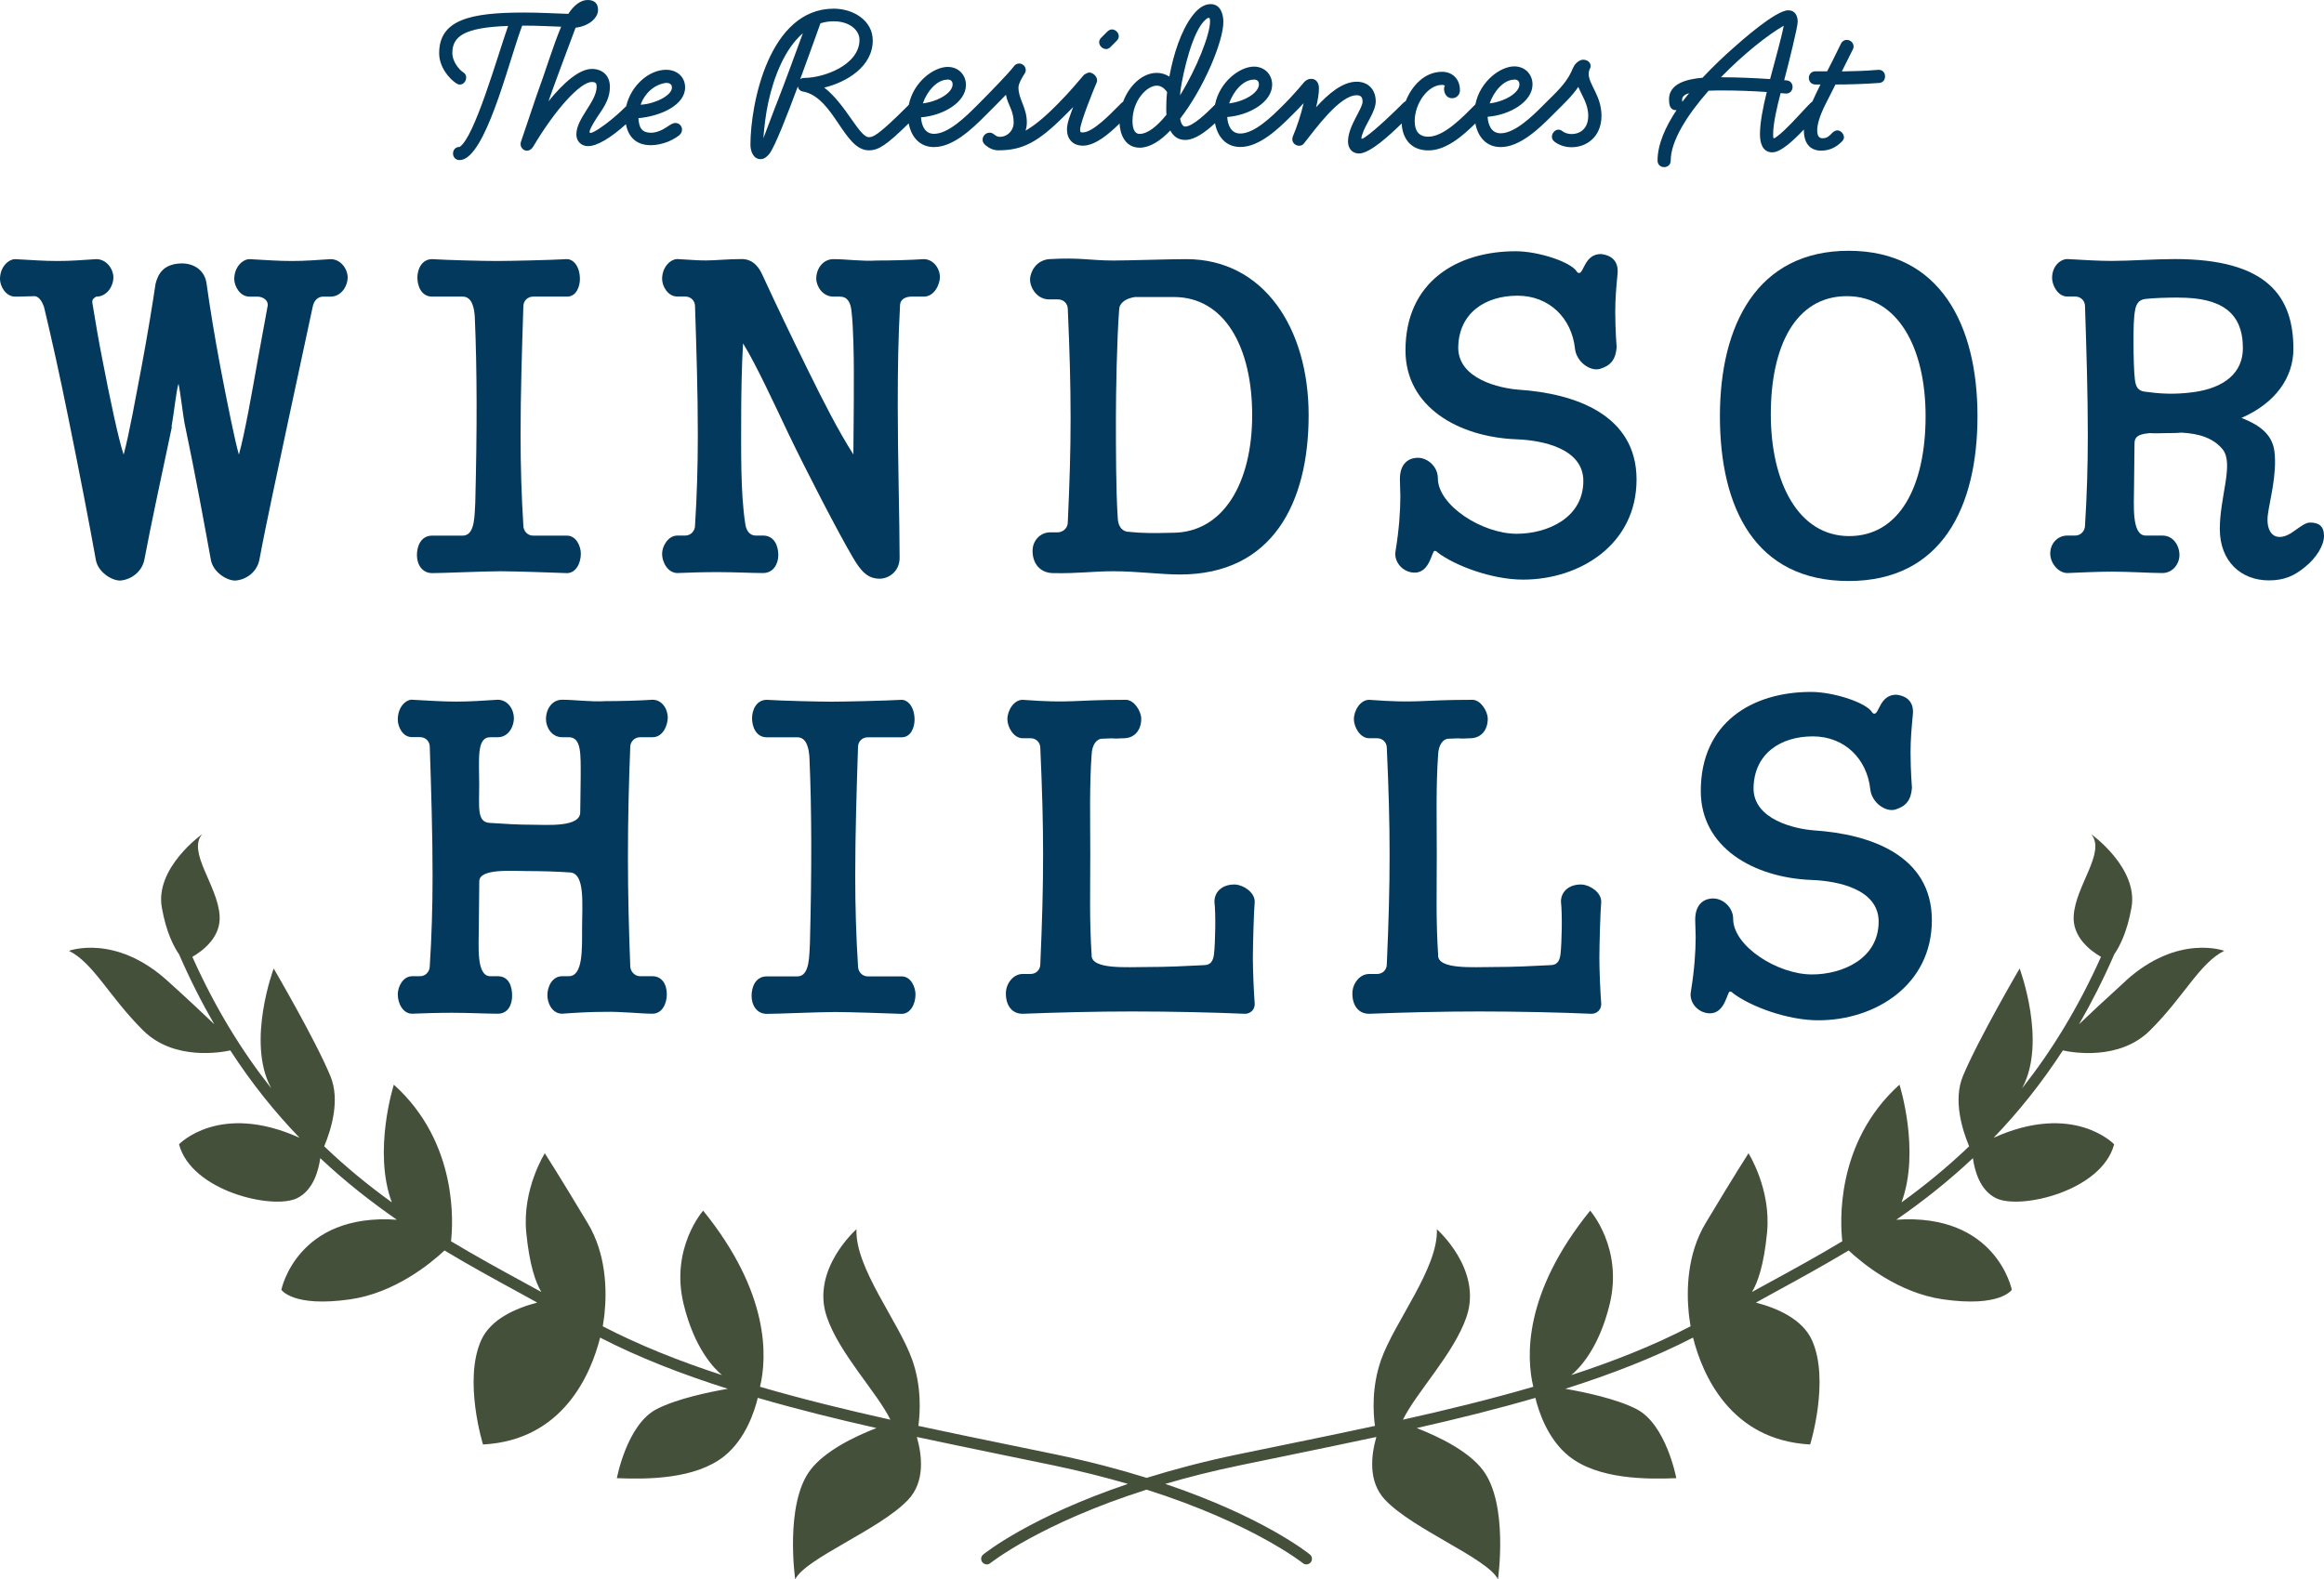
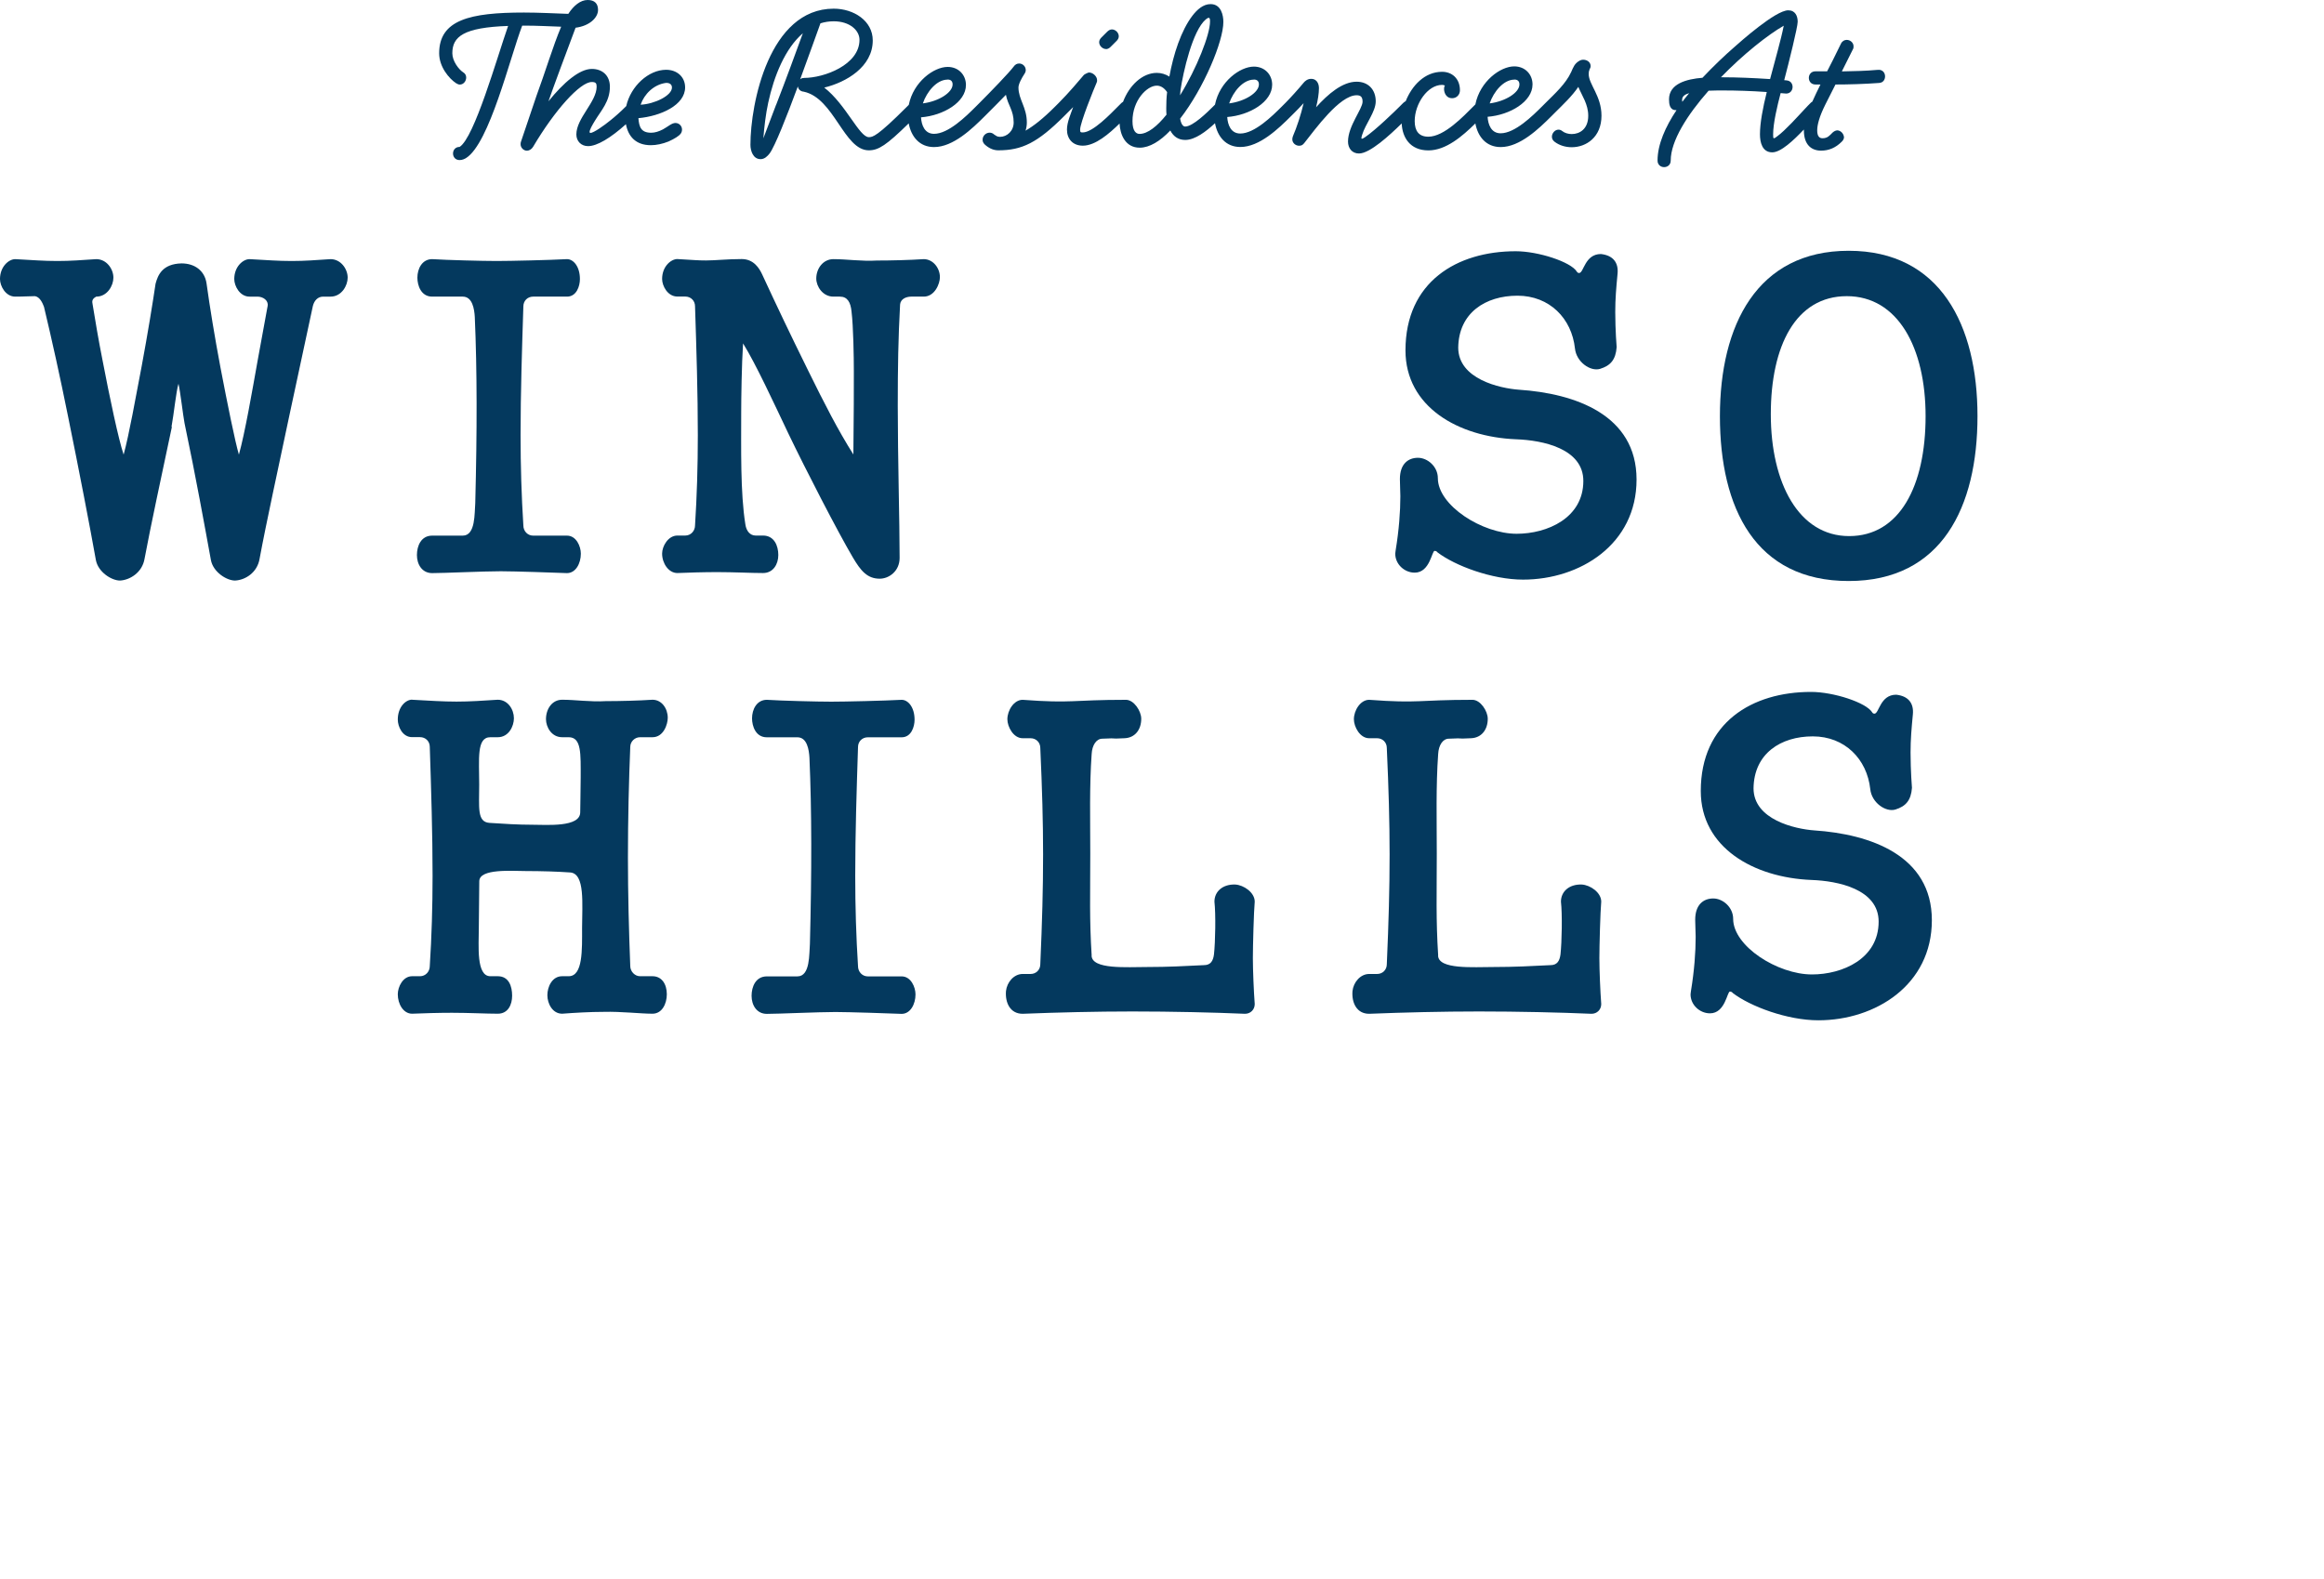
<svg xmlns="http://www.w3.org/2000/svg" id="logos" viewBox="0 0 300 203.92">
  <defs>
    <style>
      .cls-1 {
        fill: #04395e;
      }

      .cls-2 {
        fill: #45503b;
      }
    </style>
  </defs>
  <path class="cls-1" d="M88.44,11.29c0-1.34-1.02-2.28-2.45-2.28-2.27,0-4.57,2.11-5.15,4.69h0c-.74.74-1.42,1.34-2.02,1.82-.83.68-2.19,1.65-2.62,1.65-.06,0-.09-.09-.09-.14,0-.26.31-.83.71-1.48.8-1.31,1.91-2.47,1.91-4.35,0-1.45-.97-2.3-2.33-2.3-1.62,0-3.67,1.79-5.6,4.18.54-1.59,2.42-6.63,3.5-9.5,1.82-.23,2.9-1.31,2.9-2.3,0-.83-.46-1.28-1.34-1.28-.94,0-1.82.74-2.5,1.79-1.85-.06-3.76-.17-5.72-.17-6.97,0-10.95.94-10.95,5.26,0,1.76,1.28,3.27,2.19,3.87.17.11.34.17.48.17.48,0,.82-.45.82-.91,0-.26-.11-.51-.4-.68-.57-.37-1.39-1.45-1.39-2.45,0-2.16,1.45-3.33,7.2-3.53-1.45,4.15-4.35,14.42-6.26,15.62-.57,0-.85.43-.85.85s.28.85.85.85c.37,0,.68-.17.83-.26,3.02-1.88,5.66-12.94,7.25-17.1h.31c1.62,0,3.19.09,4.72.14-1.05,2.47-2.1,6-3.19,8.93-.83,2.45-1.39,4.12-1.96,5.8-.06.14-.09.28-.09.43,0,.48.4.85.82.85.28,0,.6-.17.8-.51,2.79-4.72,6.06-8.36,7.57-8.36.51,0,.63.17.63.6,0,1.96-2.62,4.07-2.62,6.17,0,.88.63,1.51,1.51,1.51,1.16,0,2.91-1.05,4.89-2.83.3,1.6,1.29,2.71,3.22,2.71.71,0,1.51-.17,2.28-.48.77-.34,1.37-.74,1.54-.97.14-.17.2-.37.2-.57,0-.46-.37-.85-.85-.85s-.94.46-1.62.83c-.54.28-1.05.43-1.51.43-1.31,0-1.56-.74-1.65-1.88,2.87-.26,6.03-1.68,6.03-3.98ZM82.7,13.51s0,0,0,0c.46-1.34,1.68-2.61,3.3-2.81.68,0,.74.43.74.6,0,1.05-2.25,2.13-4.04,2.22Z" />
  <path class="cls-1" d="M142.77,6.34c.2,0,.4-.09.6-.29l.77-.77c.2-.2.28-.4.28-.6,0-.46-.43-.88-.88-.88-.2,0-.4.09-.6.28l-.77.77c-.2.2-.28.4-.28.6,0,.46.43.88.88.88Z" />
  <path class="cls-1" d="M205.16,9.02c.11-.17.17-.34.17-.48,0-.54-.48-.83-.97-.83-.14,0-.28.03-.43.11-.68.37-.83.85-1.11,1.48-.71,1.54-2.11,2.79-3.27,3.95l-.46.46c-1.25,1.25-3.53,3.5-5.38,3.5-1.22,0-1.62-1.14-1.68-2.13,2.9-.23,5.8-1.96,5.8-4.18,0-1.28-.94-2.33-2.36-2.33-1.78,0-4.42,1.92-5.02,4.91l-.24.24c-1.31,1.31-3.78,3.93-5.83,3.93-1.22,0-1.76-.74-1.76-2.02,0-2.25,1.68-4.67,3.53-4.67.14,0,.28.03.37.09-.09.11-.11.28-.11.46,0,.31.17,1.17,1.05,1.17.57,0,1-.45,1-1.02,0-1.51-1.02-2.39-2.3-2.39-2.27,0-3.91,1.81-4.7,3.79-.1.05-.2.12-.31.22l-.46.46c-.57.57-3.1,3.04-4.49,3.98-.2.14-.34.2-.4.2-.03,0-.06-.03-.06-.09,0-.09.03-.2.09-.4.43-1.45,1.76-2.99,1.76-4.35,0-1.48-.94-2.53-2.47-2.53-1.82,0-3.67,1.57-5.23,3.3.23-.91.37-1.79.37-2.5,0-.23-.09-1.17-1.02-1.17-.46,0-.8.31-.94.48-.68.83-1.79,2.05-2.36,2.62l-.46.46c-1.25,1.25-3.53,3.5-5.38,3.5-1.22,0-1.62-1.14-1.68-2.13,2.9-.23,5.8-1.96,5.8-4.18,0-1.28-.94-2.33-2.36-2.33-1.78,0-4.42,1.92-5.02,4.91l-.24.24c-.74.74-2.62,2.59-3.61,2.59-.09,0-.48-.03-.65-1.02,3.07-3.95,5.58-9.98,5.58-12.49,0-.85-.28-2.3-1.65-2.3-.97,0-1.76.74-2.33,1.48-1.48,1.93-2.47,5.01-2.99,7.88-.48-.31-1.05-.48-1.62-.48-1.87,0-3.57,1.63-4.36,3.74-.07.04-.15.09-.22.16l-.46.46c-.91.91-3.21,3.33-4.52,3.33-.28,0-.34-.03-.34-.37,0-.88,1.79-5.29,2.13-6.06.06-.11.06-.2.06-.31,0-.51-.54-1-1.05-1-.11,0-.57.23-.65.31-.63.74-1.96,2.33-3.27,3.64l-.46.46c-1.56,1.56-2.76,2.5-3.81,3.1.11-.31.17-.68.17-1.05,0-1.96-1.08-2.99-1.08-4.52,0-.48.46-1.28.74-1.71.14-.2.2-.37.2-.54,0-.48-.4-.85-.85-.85-.26,0-.51.11-.71.4-.6.8-2.93,3.21-4.44,4.72l-.46.46c-1.25,1.25-3.53,3.5-5.38,3.5-1.22,0-1.62-1.14-1.68-2.13,2.9-.23,5.8-1.96,5.8-4.18,0-1.28-.94-2.33-2.36-2.33-1.78,0-4.42,1.92-5.02,4.9l-.24.24c-3.84,3.84-4.41,3.93-4.92,3.93-1.22,0-2.96-4.24-5.75-6.4,2.82-.68,6.26-2.67,6.26-6.09,0-2.53-2.45-4.1-5.04-4.1-8.33,0-10.75,12.26-10.75,17.58,0,.77.34,1.85,1.31,1.85.51,0,.88-.37,1.17-.74.68-.91,2.22-4.81,3.64-8.65.06.4.37.65.77.68,3.93.85,5.18,7.57,8.39,7.57,1.26,0,2.28-.67,5.15-3.48.32,1.71,1.39,3.06,3.27,3.06,2.47,0,4.92-2.36,6.57-4.01,0,0,0,0,0,0l.46-.46c.63-.63,1.45-1.45,2.25-2.28.26,1.37,1,1.99,1,3.58,0,1.08-.85,1.85-1.76,1.85-.17,0-.34-.03-.51-.14-.09-.06-.14-.09-.26-.17-.17-.17-.4-.23-.57-.23-.48,0-.91.4-.91.91,0,.2.06.4.26.6.48.45,1.08.77,1.76.77,3.07,0,5.06-.97,8.53-4.44,0,0,0,0,0,0l.46-.46c.23-.23.46-.45.68-.68-.31.88-.8,1.96-.8,2.9,0,1.2.74,2.08,2.05,2.08,1.62,0,3.39-1.54,4.74-2.86.07,1.43.74,3.12,2.6,3.12,1.28,0,2.65-.85,3.95-2.22.37.71.97,1.22,1.93,1.22,1.27,0,2.71-1.11,3.84-2.16.32,1.72,1.39,3.07,3.27,3.07,2.47,0,4.92-2.36,6.57-4.01,0,0,0,0,0,0l.46-.46c.28-.28.71-.71,1.14-1.19-.34,1.48-.91,3.19-1.37,4.24-.06.14-.09.29-.09.43,0,.48.43.83.88.83.31,0,.48-.11.68-.37,1.42-1.79,4.55-6.15,6.74-6.15.51,0,.77.2.77.83,0,.94-1.88,3.13-1.88,5.15,0,.85.51,1.54,1.42,1.54,1.41,0,3.99-2.39,5.51-3.88.08,1.79,1.06,3.48,3.45,3.48,2.27,0,4.39-1.84,6.06-3.48.32,1.71,1.39,3.05,3.27,3.05,2.47,0,4.92-2.36,6.57-4.01,0,0,0,0,0,0l.46-.46c1.02-1.02,2.16-2.08,2.99-3.3.48,1.17,1.28,2.22,1.28,3.73,0,1.71-1.11,2.36-2.13,2.36-.46,0-.91-.14-1.2-.37-.17-.14-.34-.2-.51-.2-.46,0-.85.46-.85.91,0,.23.09.46.34.65.63.48,1.42.71,2.22.71,1.88,0,3.84-1.31,3.84-4.07,0-2.56-1.65-4.04-1.65-5.38,0-.26.03-.4.09-.48ZM161.86,10.27c.46,0,.65.26.65.63,0,1.05-1.79,2.19-3.84,2.45.51-1.51,1.79-3.07,3.19-3.07ZM152.39,11.63c.34-2.28,1.54-7.68,3.27-9.13.17-.14.28-.2.37-.2.14,0,.17.17.17.48,0,1.68-1.71,6.03-3.87,9.53,0,0,.03-.43.06-.68ZM100.19,13.51c-.6,1.56-1.17,3.07-1.65,4.35.11-1.42.31-3.16.63-4.61.74-3.44,2.19-7,4.47-8.96-.85,2.33-2.22,6.09-3.44,9.22ZM103.8,10.07c-.23,0-.34.03-.51.17,1.14-3.1,2.19-6.03,2.62-7.23.54-.17,1.11-.26,1.71-.26,2.1,0,3.33,1.19,3.33,2.39,0,3.24-4.58,4.92-7.14,4.92ZM122.32,10.27c.46,0,.65.26.65.63,0,1.05-1.79,2.19-3.84,2.45.51-1.51,1.79-3.07,3.19-3.07ZM150.57,14.82c-1.19,1.48-2.42,2.47-3.47,2.47-.43,0-.91-.34-.91-1.65,0-2.7,1.88-4.58,3.13-4.58.4,0,.88.17,1.34.83-.09.74-.11,1.45-.11,2.1,0,.26,0,.54.03.83ZM195.49,10.27c.46,0,.65.26.65.63,0,1.05-1.79,2.19-3.84,2.45.51-1.51,1.79-3.07,3.19-3.07Z" />
  <path class="cls-1" d="M242.48,9.02h-.11c-1.51.14-3.1.17-4.61.2l1.42-2.84c.09-.14.09-.26.09-.4,0-.48-.43-.83-.88-.83-.28,0-.57.14-.74.48-1.11,2.28-1.11,2.25-1.79,3.58h-1.51c-.57,0-.85.43-.85.85s.28.85.85.85h.65c-.38.77-.74,1.51-1.05,2.21-.06.04-.11.07-.17.12-.28.28-.57.57-.85.88-.88.94-2.45,2.7-3.5,3.47-.23.17-.34.26-.43.26-.11,0-.11-.14-.11-.51,0-1.42.54-3.7.97-5.32.14,0,.48.06.71.06.54,0,.83-.43.83-.85,0-.4-.23-.8-.77-.85l-.31-.03c.6-2.28,1.74-6.86,1.74-7.54,0-.74-.31-1.48-1.22-1.48-1.65,0-6.23,4.1-7.03,4.81-1.17,1.02-2.62,2.39-4.04,3.9-2.08.17-4.32.77-4.32,2.79,0,.6.09,1.39.88,1.39h.09c-1.42,2.13-2.45,4.41-2.45,6.51,0,.57.43.85.85.85s.85-.28.85-.85c0-2.53,2.13-5.89,4.89-9.02.71-.03,1.28-.03,1.93-.03,1.65,0,3.58.06,5.58.2-.51,2.05-.88,4.01-.88,5.46,0,1.02.28,2.33,1.59,2.33,1.12,0,2.77-1.57,4.08-2.95,0,.03,0,.07,0,.11,0,1.91,1.02,2.62,2.22,2.62,1,0,1.88-.37,2.65-1.14.17-.14.31-.4.31-.57-.03-.46-.37-.85-.82-.91-.23,0-.43.09-.65.28-.4.4-.65.74-1.31.74-.4,0-.68-.26-.68-1.02,0-.71.28-1.79,1.05-3.33l1.31-2.59c1.68,0,3.78-.06,5.63-.2.54-.03.77-.45.77-.85,0-.43-.28-.85-.83-.85ZM217.17,13.14c-.03-.09-.03-.17-.03-.26,0-.46.4-.71.91-.85-.28.34-.63.77-.88,1.11ZM228.49,10.21c-2.16-.14-4.24-.23-6-.23h-.34c2.87-2.96,6.06-5.49,8.11-6.66-.37,1.88-1.11,4.38-1.76,6.88Z" />
  <path class="cls-1" d="M22.19,55.11c-1.38,6.52-2.75,12.86-3.53,17.04-.3,1.79-1.91,2.75-3.17,2.81-1.08,0-2.81-1.08-3.11-2.63-.78-4.37-2.15-11.48-3.59-18.54-1.02-5.08-2.15-10.17-3.11-14.17-.18-.48-.54-1.32-1.2-1.38-.78,0-1.32.06-2.51.06-1.26,0-1.97-1.38-1.97-2.27,0-1.61,1.14-2.57,1.97-2.57,2.21.12,3.71.24,5.44.24s3.17-.12,5.02-.24c1.32,0,2.21,1.26,2.21,2.39,0,1.02-.78,2.45-2.21,2.45-.6.3-.54.66-.48.96.36,2.21.78,4.72,1.26,7.12.96,5.02,2.09,10.35,2.75,12.32.72-2.63,1.55-7.36,2.33-11.42.78-4.19,1.44-8.25,1.79-10.64.3-1.14.9-2.57,3.35-2.63,1.73,0,2.99.96,3.23,2.57.42,3.05,1.08,7.06,1.79,10.82.9,4.72,1.91,9.69,2.39,11.3.78-2.81,1.67-7.95,2.45-12.32l1.26-6.88c.12-.72-.6-1.2-1.32-1.2h-1.02c-1.26,0-1.97-1.38-1.97-2.27,0-1.61,1.14-2.57,1.97-2.57,2.21.12,3.71.24,5.44.24s3.17-.12,5.02-.24c1.32,0,2.21,1.26,2.21,2.39,0,1.02-.78,2.45-2.21,2.45h-.96c-.66,0-1.14.48-1.32,1.2l-2.99,13.93c-1.5,7.12-3.05,14.17-3.89,18.72-.3,1.79-1.85,2.75-3.17,2.81-1.08,0-2.81-1.08-3.11-2.63-.78-4.25-1.97-10.88-3.41-17.7-.18-.9-.54-4.07-.78-5.08-.3.96-.6,3.95-.9,5.56Z" />
  <path class="cls-1" d="M61.29,40.93c-.06-1.02-.3-2.63-1.55-2.63h-3.95c-1.44,0-1.91-1.44-1.91-2.45,0-1.14.6-2.39,1.91-2.39,1.85.12,6.52.24,8.31.24s6.88-.12,9.09-.24c.84,0,1.67.96,1.67,2.57,0,.9-.42,2.27-1.67,2.27h-4.37c-.72,0-1.26.54-1.26,1.26-.18,5.56-.36,11.18-.36,16.63,0,4.01.12,7.89.36,11.66,0,.72.54,1.31,1.26,1.31h4.37c1.2,0,1.79,1.38,1.79,2.33,0,1.26-.66,2.51-1.79,2.51-1.5-.06-6.76-.24-8.55-.24-2.21,0-7.36.24-8.85.24-1.32,0-1.97-1.14-1.97-2.33s.54-2.51,1.97-2.51h3.95c1.67,0,1.5-2.93,1.61-4.19.24-9.39.24-17.16-.06-24.04Z" />
  <path class="cls-1" d="M110.09,71.97c-1.91-3.23-6.1-11.36-8.31-15.97-1.91-4.01-4.19-8.97-5.86-11.66-.18,2.69-.24,7.18-.24,8.79,0,4.67-.12,10.53.54,14.59.12.84.6,1.43,1.32,1.43h.96c1.44,0,1.97,1.32,1.97,2.51s-.66,2.33-1.97,2.33c-1.5,0-3.71-.12-5.92-.12-1.79,0-3.65.06-5.14.12-1.14,0-1.97-1.26-1.97-2.51,0-.96.78-2.33,1.97-2.33h1.02c.72,0,1.26-.6,1.26-1.31.24-3.77.36-7.65.36-11.66,0-5.44-.18-11.06-.36-16.63,0-.72-.54-1.26-1.26-1.26h-1.02c-1.26,0-1.97-1.38-1.97-2.27,0-1.61,1.14-2.57,1.97-2.57,2.21.12,2.57.18,3.71.18,1.2,0,2.75-.18,4.6-.18,1.55,0,2.27,1.2,2.63,1.97,1.91,4.13,3.65,7.78,5.92,12.38,2.15,4.37,3.89,7.77,5.86,10.88.06-4.66.06-9.09.06-10.7,0-1.85-.06-5.8-.3-7.77-.12-1.2-.54-1.91-1.5-1.91h-.84c-1.38,0-2.21-1.32-2.21-2.33,0-1.32.9-2.51,2.21-2.51,1.73,0,3.65.3,5.62.18,1.79,0,4.25-.06,6.04-.18,1.2,0,2.09,1.14,2.09,2.33,0,.84-.66,2.51-2.09,2.51h-1.61c-.66,0-1.38.3-1.44,1.02-.24,4.37-.3,8.07-.3,13.1,0,6.7.24,15.01.24,19.61,0,1.73-1.38,2.69-2.57,2.69-1.61,0-2.45-1.02-3.47-2.75Z" />
-   <path class="cls-1" d="M153.14,33.46c9.99,0,15.79,8.91,15.79,20.15s-4.6,20.57-16.63,20.57c-2.45,0-5.44-.42-8.61-.42-2.63,0-4.43.3-7.71.24-1.73,0-2.69-1.26-2.69-2.87,0-1.31.96-2.33,2.15-2.39h1.14c.72-.06,1.26-.6,1.26-1.31.24-5.32.36-9.15.36-13.4,0-4.48-.12-8.61-.36-14.11,0-.72-.54-1.26-1.26-1.26h-1.14c-1.73,0-2.63-1.79-2.45-2.87.3-1.55,1.44-2.27,2.45-2.33,4.01-.24,5.26.18,8.31.18,1.91,0,7.06-.18,9.39-.18ZM144.47,39.97c-.3,3.83-.42,10.88-.42,13.93,0,4.07,0,9.39.24,13.04.06,1.2.72,1.73,1.44,1.73,1.61.18,3.23.18,5.62.12,6.58,0,10.29-6.46,10.29-15.19s-3.53-15.25-10.11-15.25h-5.02c-1.2.18-2.03.78-2.03,1.61Z" />
  <path class="cls-1" d="M208.81,35.31c-.18,1.91-.3,3.23-.3,4.96,0,2.39.18,4.55.18,4.55-.12,1.62-.78,2.39-2.15,2.81-1.26.36-3.05-.9-3.23-2.63-.42-3.89-3.29-6.82-7.42-6.82s-7.59,2.21-7.65,6.7c0,4.07,5.38,5.26,7.83,5.44,7.24.48,15.19,3.23,15.19,11.6s-7.3,12.92-14.65,12.92c-4.01,0-8.79-1.79-11.06-3.53-.06-.12-.24-.18-.36-.18-.36,0-.6,2.81-2.57,2.81-1.32,0-2.51-1.08-2.51-2.45,0-.18.06-.36.06-.48.42-2.57.6-4.96.6-6.94,0-.72-.06-1.44-.06-2.21,0-1.97,1.08-2.75,2.33-2.75s2.57,1.14,2.57,2.63c0,3.53,5.74,7.18,10.17,7.18,3.95,0,8.61-2.03,8.61-6.82,0-4.19-5.26-5.26-8.67-5.38-7.48-.3-14.29-4.19-14.29-11.48,0-8.85,6.64-12.8,14.23-12.8,2.93,0,7.12,1.38,7.89,2.63.06.12.18.18.3.18.6,0,.72-2.45,2.81-2.45,1.61.18,2.27,1.14,2.15,2.51Z" />
  <path class="cls-1" d="M222.02,53.73c0-11.72,4.78-21.35,16.62-21.35s16.63,9.63,16.63,21.35-4.6,21.29-16.63,21.29-16.62-9.39-16.62-21.29ZM248.57,53.73c0-8.85-3.59-15.49-10.17-15.49s-9.81,6.4-9.81,15.25,3.59,15.73,10.11,15.73,9.87-6.46,9.87-15.49Z" />
-   <path class="cls-1" d="M277.39,55.94c-1.38.12-1.85.48-1.85,1.31,0,2.03-.06,3.59-.06,5.56,0,2.27-.36,6.34,1.5,6.34h2.15c1.44,0,2.21,1.32,2.21,2.51s-.9,2.33-2.21,2.33c-1.5,0-4.31-.18-6.52-.18-1.79,0-4.25.12-5.74.18-1.14,0-2.21-1.26-2.21-2.51,0-1.38,1.02-2.33,2.21-2.33h1.02c.72,0,1.26-.6,1.26-1.31.24-3.77.36-7.65.36-11.66,0-5.44-.18-11.06-.36-16.63,0-.72-.54-1.26-1.26-1.26h-1.02c-1.26,0-1.97-1.49-1.97-2.39,0-1.62,1.14-2.45,1.97-2.45,2.21.12,4.01.24,5.74.24,2.21,0,5.62-.24,8.13-.24,11.96,0,15.31,4.84,15.31,11.6,0,3.71-2.33,7-6.7,8.91,1.97.78,3.95,1.91,4.25,4.31.36,2.93-.6,6.28-.84,8.13-.24,1.73.36,2.93,1.5,2.93s1.97-.9,2.87-1.44c.36-.24.72-.42,1.08-.42,1.14,0,1.79.48,1.79,1.73s-1.02,2.87-2.45,4.01c-1.38,1.14-2.69,1.73-4.66,1.73-3.59,0-6.34-2.45-6.34-6.64s1.85-8.43.36-10.29c-1.2-1.44-2.99-2.03-5.32-2.15-.6.06-1.2.06-1.85.06-.42,0-1.5.06-2.33,0ZM281.28,38.42c-1.61,0-3.35.06-4.31.18-.72.06-1.14.48-1.32,1.26-.24,1.14-.24,2.63-.24,4.55,0,1.44.06,3.77.18,4.61.12.96.42,1.43,1.26,1.55,1.85.24,3.65.42,6.34.06,3.89-.54,6.34-2.45,6.34-5.68,0-4.66-2.87-6.52-8.25-6.52Z" />
  <path class="cls-1" d="M53.19,90.35c2.21.12,4.01.24,5.74.24s3.47-.12,5.32-.24c1.32,0,2.09,1.26,2.09,2.39,0,1.02-.66,2.45-2.09,2.45h-.96c-1.79,0-1.43,2.81-1.43,6.1,0,2.99-.3,4.84,1.32,4.96,1.79.12,3.71.24,5.56.24s6.16.36,6.16-1.61c0-1.02.06-2.87.06-4.49,0-3.05.12-5.2-1.55-5.2h-.84c-1.38,0-2.09-1.32-2.09-2.33,0-1.31.78-2.51,2.09-2.51,1.73,0,3.65.3,5.62.18,1.79,0,4.25-.06,6.04-.18,1.2,0,1.97,1.14,1.97,2.33,0,.84-.54,2.51-1.97,2.51h-1.61c-.66,0-1.26.54-1.26,1.26-.18,4.37-.3,9.27-.3,14.29,0,4.66.12,9.39.3,13.99,0,.72.6,1.32,1.26,1.32h1.61c1.2,0,1.85,1.02,1.85,2.33,0,1.2-.6,2.51-1.85,2.51-1.5,0-4.13-.3-6.22-.24-1.91,0-3.83.12-5.44.24-1.26,0-1.91-1.32-1.91-2.39s.6-2.45,1.91-2.45h.84c1.85,0,1.73-3.41,1.73-6.22,0-3.05.42-7.06-1.55-7.18-1.67-.12-3.77-.18-5.68-.18-1.79,0-6.04-.36-6.04,1.32,0,2.03-.06,4.07-.06,6.04,0,2.27-.36,6.22,1.49,6.22h.96c1.44,0,1.85,1.32,1.85,2.51s-.54,2.33-1.85,2.33c-1.5,0-3.71-.12-5.92-.12-1.79,0-3.65.06-5.14.12-1.14,0-1.85-1.26-1.85-2.51,0-.96.66-2.33,1.85-2.33h1.02c.72,0,1.26-.6,1.26-1.32.24-3.77.36-7.65.36-11.66,0-5.44-.18-11.06-.36-16.63,0-.72-.54-1.26-1.26-1.26h-1.02c-1.26,0-1.85-1.38-1.85-2.27,0-1.62,1.02-2.57,1.85-2.57Z" />
  <path class="cls-1" d="M104.49,97.83c-.06-1.02-.3-2.63-1.55-2.63h-3.95c-1.44,0-1.91-1.44-1.91-2.45,0-1.14.6-2.39,1.91-2.39,1.85.12,6.52.24,8.31.24s6.88-.12,9.09-.24c.84,0,1.67.96,1.67,2.57,0,.9-.42,2.27-1.67,2.27h-4.37c-.72,0-1.26.54-1.26,1.26-.18,5.56-.36,11.18-.36,16.63,0,4.01.12,7.89.36,11.66,0,.72.54,1.32,1.26,1.32h4.37c1.2,0,1.79,1.38,1.79,2.33,0,1.26-.66,2.51-1.79,2.51-1.5-.06-6.76-.24-8.55-.24-2.21,0-7.36.24-8.85.24-1.32,0-1.97-1.14-1.97-2.33s.54-2.51,1.97-2.51h3.95c1.67,0,1.5-2.93,1.61-4.19.24-9.39.24-17.16-.06-24.04Z" />
  <path class="cls-1" d="M140.91,123.36c0,1.85,4.55,1.5,7.18,1.5s4.96-.12,7.3-.24c.9,0,1.2-.54,1.32-1.38.18-1.67.24-5.2.06-6.82,0-1.32,1.08-2.27,2.69-2.21,1.08.06,2.51,1.02,2.51,2.21-.12,1.26-.24,5.74-.24,7.3s.12,4.37.24,5.92c0,.72-.54,1.26-1.26,1.26-4.13-.18-9.45-.3-14.53-.3-4.72,0-9.63.12-14.17.3-1.62,0-2.27-1.44-2.15-2.93.12-1.14,1.02-2.21,2.15-2.21h1.02c.72,0,1.26-.54,1.26-1.26.24-5.5.36-9.69.36-14.17,0-4.25-.12-8.43-.36-13.75,0-.72-.54-1.26-1.26-1.26h-1.02c-1.2,0-1.97-1.49-1.97-2.45,0-1.14.84-2.51,1.97-2.51,6.52.48,6.22,0,13.34,0,1.02,0,1.97,1.44,1.97,2.45,0,1.38-.78,2.45-2.15,2.51-2.39.12-.36-.06-2.87.06-.78,0-1.32.84-1.38,1.97-.3,4.13-.18,8.55-.18,12.86,0,5.26-.12,8.49.18,13.16Z" />
  <path class="cls-1" d="M185.64,123.36c0,1.85,4.55,1.5,7.18,1.5s4.96-.12,7.3-.24c.9,0,1.2-.54,1.32-1.38.18-1.67.24-5.2.06-6.82,0-1.32,1.08-2.27,2.69-2.21,1.08.06,2.51,1.02,2.51,2.21-.12,1.26-.24,5.74-.24,7.3s.12,4.37.24,5.92c0,.72-.54,1.26-1.26,1.26-4.13-.18-9.45-.3-14.53-.3-4.72,0-9.63.12-14.17.3-1.62,0-2.27-1.44-2.15-2.93.12-1.14,1.02-2.21,2.15-2.21h1.02c.72,0,1.26-.54,1.26-1.26.24-5.5.36-9.69.36-14.17,0-4.25-.12-8.43-.36-13.75,0-.72-.54-1.26-1.26-1.26h-1.02c-1.2,0-1.97-1.49-1.97-2.45,0-1.14.84-2.51,1.97-2.51,6.52.48,6.22,0,13.34,0,1.02,0,1.97,1.44,1.97,2.45,0,1.38-.78,2.45-2.15,2.51-2.39.12-.36-.06-2.87.06-.78,0-1.32.84-1.38,1.97-.3,4.13-.18,8.55-.18,12.86,0,5.26-.12,8.49.18,13.16Z" />
  <path class="cls-1" d="M246.93,92.21c-.18,1.91-.3,3.23-.3,4.96,0,2.39.18,4.55.18,4.55-.12,1.61-.78,2.39-2.15,2.81-1.26.36-3.05-.9-3.23-2.63-.42-3.89-3.29-6.82-7.42-6.82s-7.59,2.21-7.65,6.7c0,4.07,5.38,5.26,7.83,5.44,7.24.48,15.19,3.23,15.19,11.6s-7.3,12.92-14.65,12.92c-4.01,0-8.79-1.79-11.06-3.53-.06-.12-.24-.18-.36-.18-.36,0-.6,2.81-2.57,2.81-1.32,0-2.51-1.08-2.51-2.45,0-.18.06-.36.06-.48.42-2.57.6-4.96.6-6.94,0-.72-.06-1.44-.06-2.21,0-1.97,1.08-2.75,2.33-2.75s2.57,1.14,2.57,2.63c0,3.53,5.74,7.18,10.17,7.18,3.95,0,8.61-2.03,8.61-6.82,0-4.19-5.26-5.26-8.67-5.38-7.48-.3-14.29-4.19-14.29-11.48,0-8.85,6.64-12.8,14.23-12.8,2.93,0,7.12,1.38,7.89,2.63.06.12.18.18.3.18.6,0,.72-2.45,2.81-2.45,1.61.18,2.27,1.14,2.15,2.51Z" />
-   <path class="cls-2" d="M274.41,126.65c-2.81,2.55-4.73,4.35-6.03,5.6,1.61-2.78,3.13-5.78,4.55-9.04.67-.97,1.66-2.85,2.22-6.03.9-5.14-5.2-9.47-5.2-9.47,1.94,2.32-2,6.59-2.26,10.51-.19,2.76,2.13,4.52,3.52,5.33-2.99,6.68-6.45,12.25-10.19,16.98.03-.05.05-.09.07-.14,3.14-5.93-.38-15.34-.38-15.34,0,0-5.38,9.21-7.32,13.89-1.27,3.07-.13,6.83.8,9.07-2.85,2.73-5.78,5.11-8.73,7.24,2.47-6.63-.26-15.2-.26-15.2-8.37,7.54-7.63,18.09-7.38,20.22-3.21,1.93-6.37,3.66-9.38,5.3-.78.43-1.53.84-2.28,1.25.72-1.19,1.55-3.45,1.95-7.72.53-5.58-2.4-10.19-2.4-10.19,0,0-1.73,2.67-5.54,9.03-2.43,4.05-2.46,8.75-2.17,11.63h0s.01.16.05.44c.06.48.12.9.18,1.24-4.68,2.44-9.87,4.5-15.39,6.3,1.01-.84,3.56-3.43,4.95-9.15,1.76-7.25-2.52-12.08-2.52-12.08-8.67,10.7-8.24,18.98-7.34,22.74-5.42,1.58-11.08,2.97-16.83,4.25,1.73-3.54,6.61-8.55,8.22-13.31,2.06-6.11-3.84-11.28-3.84-11.28.21,4.99-5.46,11.93-7.2,16.87-1.23,3.49-1.02,6.84-.79,8.52-3.76.81-7.53,1.59-11.29,2.36-2.17.45-4.34.89-6.51,1.34-4.36.91-8.24,1.94-11.67,3.01-3.43-1.07-7.31-2.1-11.67-3.01-2.17-.45-4.34-.9-6.51-1.34-3.75-.77-7.53-1.55-11.29-2.36.23-1.68.44-5.03-.79-8.52-1.74-4.94-7.41-11.88-7.2-16.87,0,0-5.9,5.17-3.84,11.28,1.6,4.76,6.49,9.77,8.22,13.31-5.75-1.28-11.41-2.67-16.83-4.25.9-3.76,1.33-12.04-7.34-22.74,0,0-4.29,4.84-2.52,12.08,1.39,5.72,3.94,8.31,4.95,9.15-5.52-1.8-10.71-3.87-15.39-6.3.06-.34.12-.76.18-1.24.04-.28.05-.44.05-.44h0c.29-2.88.26-7.58-2.17-11.63-3.81-6.36-5.54-9.03-5.54-9.03,0,0-2.93,4.61-2.4,10.19.41,4.27,1.23,6.53,1.95,7.72-.75-.42-1.5-.83-2.28-1.25-3.01-1.64-6.17-3.37-9.38-5.3.25-2.13.99-12.68-7.38-20.22,0,0-2.73,8.57-.26,15.2-2.95-2.13-5.88-4.51-8.73-7.24.94-2.24,2.07-6.01.8-9.07-1.94-4.69-7.32-13.89-7.32-13.89,0,0-3.52,9.41-.38,15.34.03.05.05.09.07.14-3.74-4.73-7.2-10.3-10.19-16.98,1.39-.81,3.71-2.57,3.52-5.33-.26-3.92-4.2-8.19-2.26-10.51,0,0-6.11,4.33-5.2,9.47.56,3.18,1.54,5.06,2.22,6.03,1.42,3.26,2.94,6.26,4.55,9.04-1.3-1.25-3.22-3.06-6.03-5.6-6.76-6.12-12.73-3.88-12.73-3.88,3.18,1.58,5.17,5.9,9.58,10.28,3.98,3.95,10.09,2.83,11.25,2.58,2.79,4.31,5.8,8.02,8.94,11.28-10.35-4.67-15.56.84-15.56.84,1.59,6.05,12.09,8.48,15.22,6.97,2.13-1.03,2.8-3.63,3.01-5.18,3.23,3.04,6.56,5.64,9.89,7.95-12.91-.89-14.91,9.04-14.91,9.04,0,0,1.46,2.31,8.89,1.24,5.77-.83,10.39-4.64,12.17-6.31,3.27,1.97,6.48,3.72,9.54,5.39.83.46,1.63.89,2.43,1.34-2.79.73-6.01,2.14-7.23,4.85-2.34,5.18.23,13.47.23,13.47,10.32-.54,13.92-9.06,15.12-13.8,5.01,2.58,10.57,4.74,16.48,6.61-2.42.42-6.57,1.28-9.18,2.62-3.85,1.98-5.14,8.92-5.14,8.92,3.9.16,10.12.15,13.86-2.84,2.75-2.2,3.91-5.78,4.33-7.53,4.95,1.44,10.09,2.72,15.32,3.9-2.94,1.14-6.66,2.97-8.52,5.4-3.36,4.39-1.97,14.13-1.97,14.13,1.35-2.73,10.93-6.41,14.58-10.27,2.22-2.35,1.79-5.77,1.12-8.11,3.73.8,7.48,1.57,11.2,2.34,2.17.45,4.34.89,6.5,1.34,3.48.73,6.66,1.54,9.55,2.38-12.59,4.26-18.37,8.87-18.68,9.12-.31.25-.35.7-.1,1.01.17.2.42.29.66.26.13-.02.25-.07.35-.15.08-.06,6.43-5.12,20.18-9.5,13.75,4.38,20.11,9.44,20.18,9.5.11.09.23.14.35.15.24.03.49-.06.66-.26.25-.31.2-.76-.1-1.01-.31-.25-6.09-4.87-18.68-9.12,2.89-.85,6.07-1.66,9.55-2.38,2.16-.45,4.33-.9,6.5-1.34,3.72-.77,7.47-1.54,11.2-2.34-.67,2.33-1.1,5.76,1.12,8.11,3.65,3.86,13.23,7.55,14.58,10.27,0,0,1.4-9.74-1.97-14.13-1.86-2.43-5.58-4.25-8.52-5.4,5.23-1.18,10.37-2.46,15.32-3.9.42,1.75,1.58,5.33,4.33,7.53,3.74,2.99,9.96,3,13.86,2.84,0,0-1.29-6.94-5.14-8.92-2.61-1.34-6.77-2.2-9.18-2.62,5.91-1.88,11.47-4.03,16.48-6.61,1.2,4.74,4.8,13.25,15.12,13.8,0,0,2.57-8.29.23-13.47-1.23-2.71-4.44-4.12-7.23-4.85.8-.44,1.6-.88,2.43-1.34,3.06-1.67,6.27-3.43,9.54-5.39,1.78,1.67,6.41,5.48,12.17,6.31,7.43,1.07,8.89-1.24,8.89-1.24,0,0-1.99-9.93-14.91-9.04,3.33-2.3,6.66-4.91,9.89-7.95.21,1.55.88,4.16,3.01,5.18,3.12,1.51,13.63-.93,15.22-6.97,0,0-5.22-5.51-15.56-.84,3.13-3.25,6.14-6.97,8.94-11.28,1.16.26,7.28,1.37,11.25-2.58,4.41-4.38,6.4-8.7,9.58-10.28,0,0-5.98-2.24-12.73,3.88Z" />
</svg>